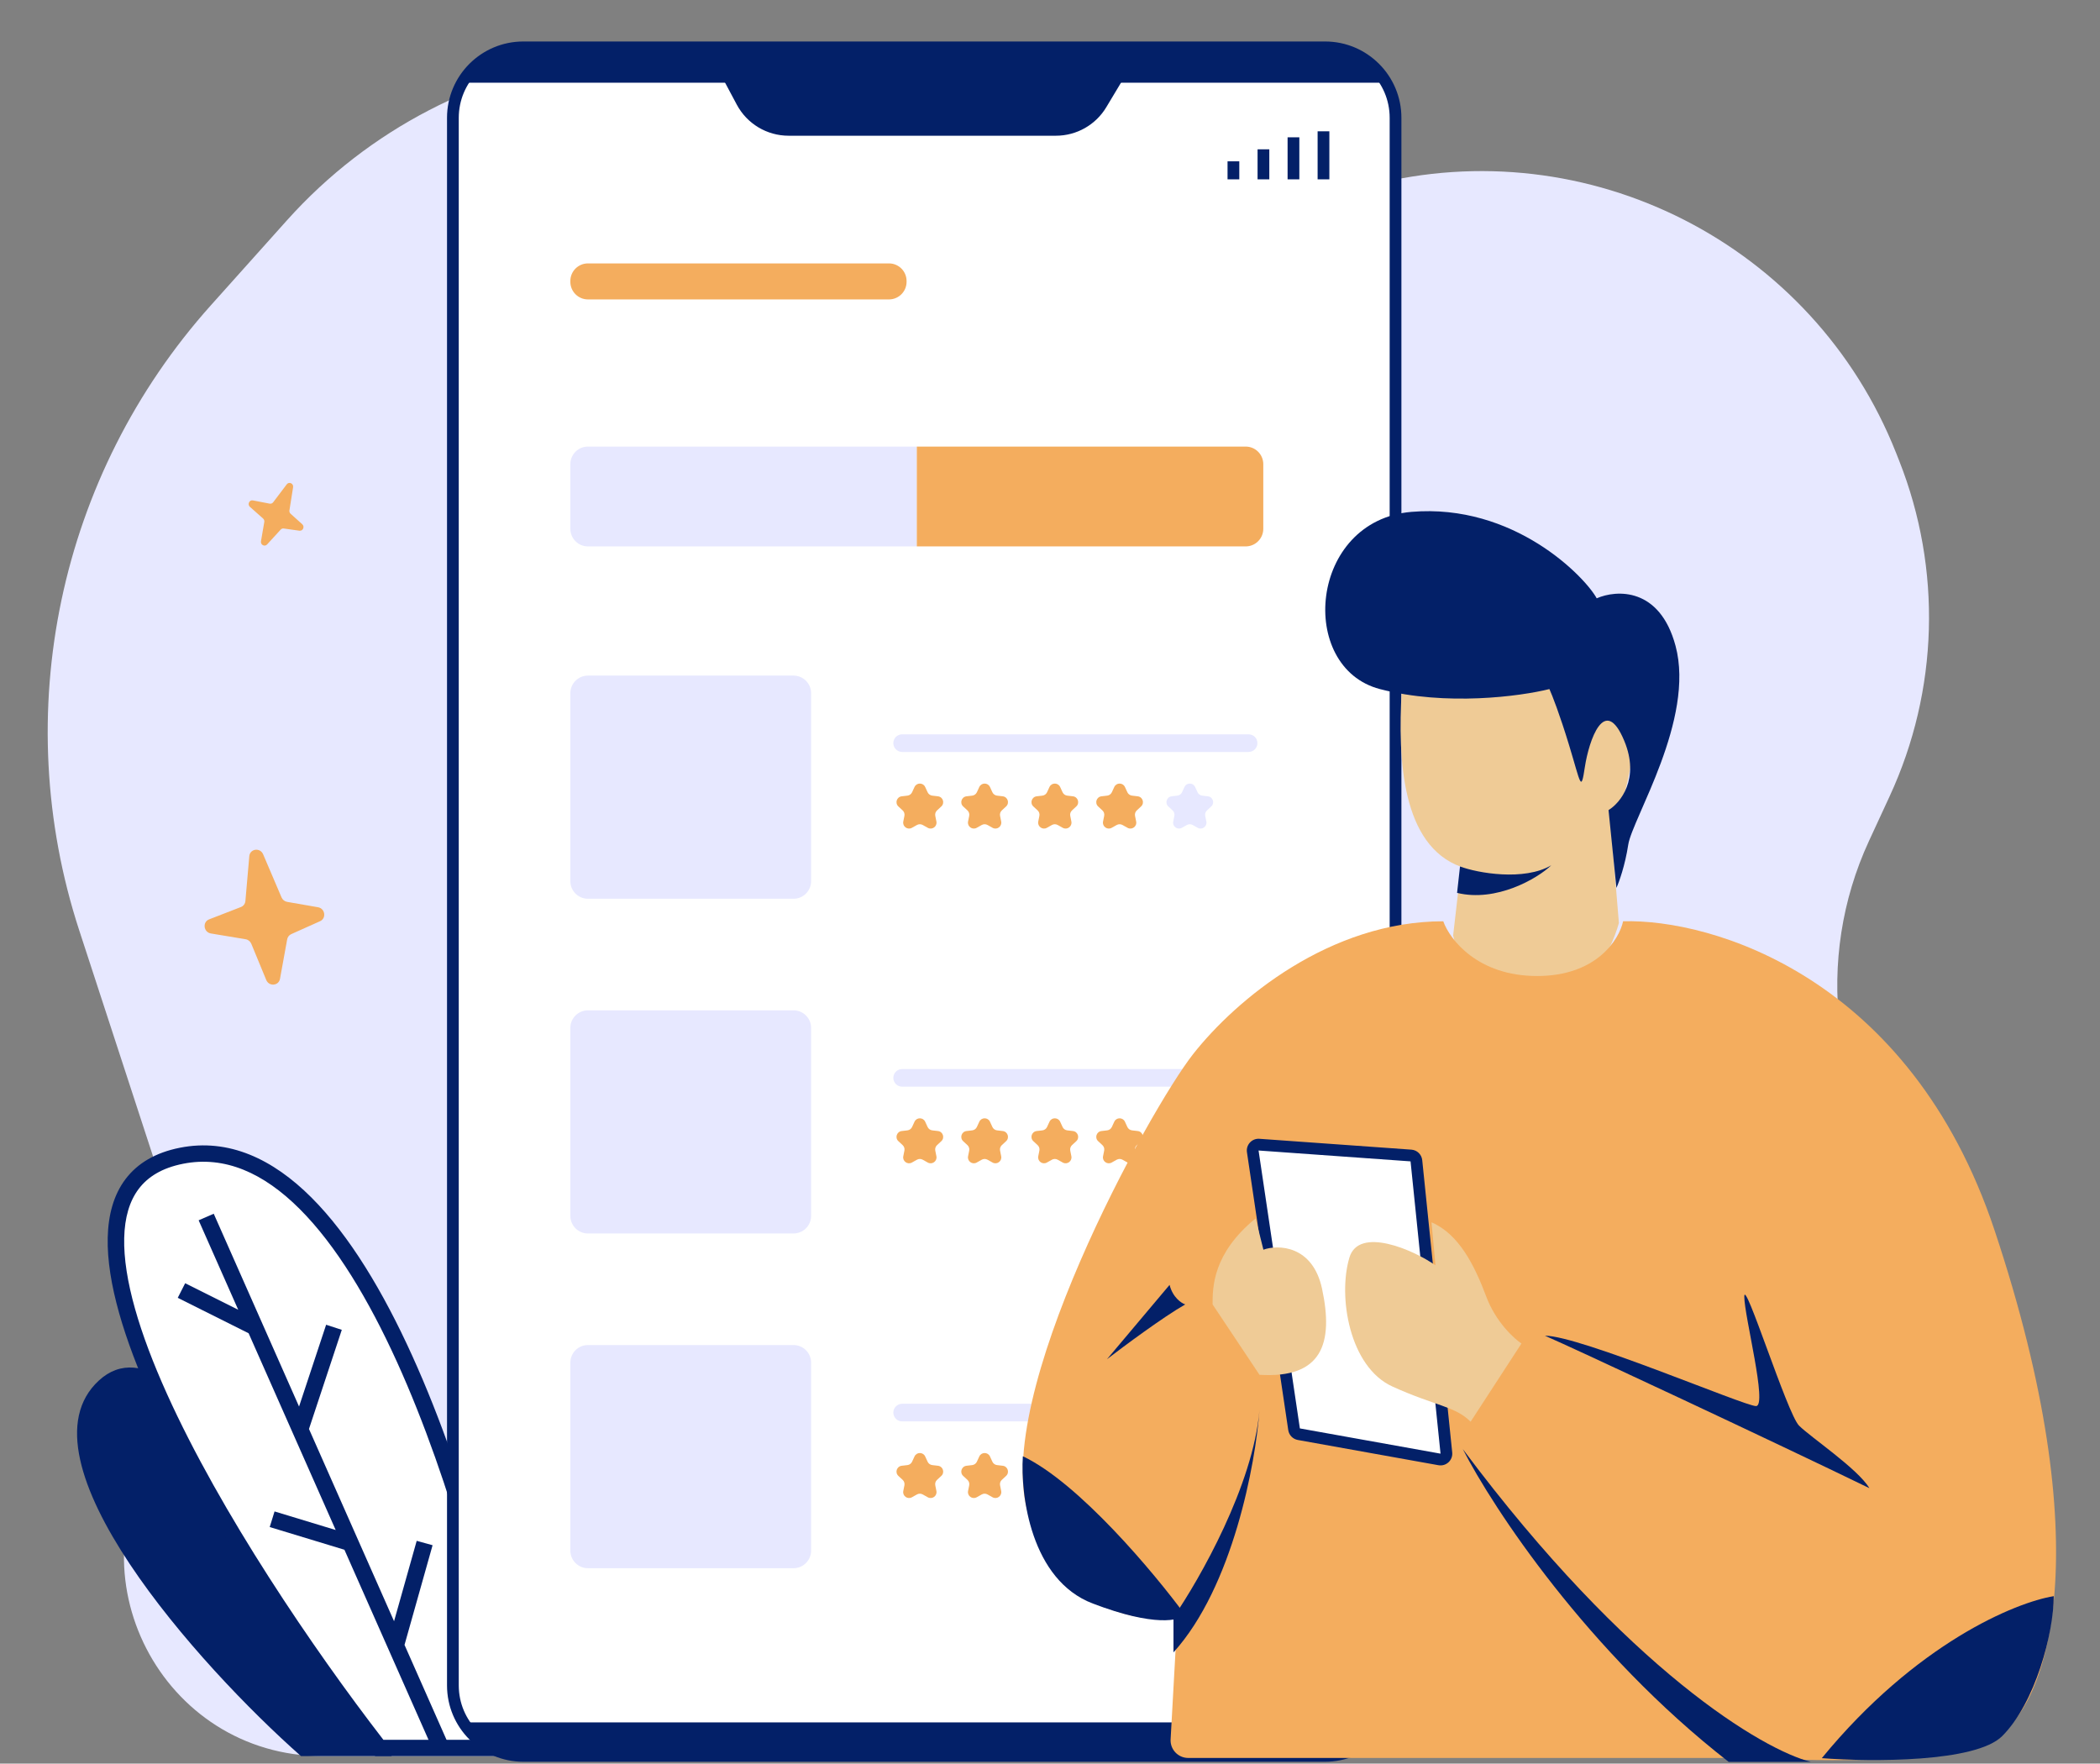
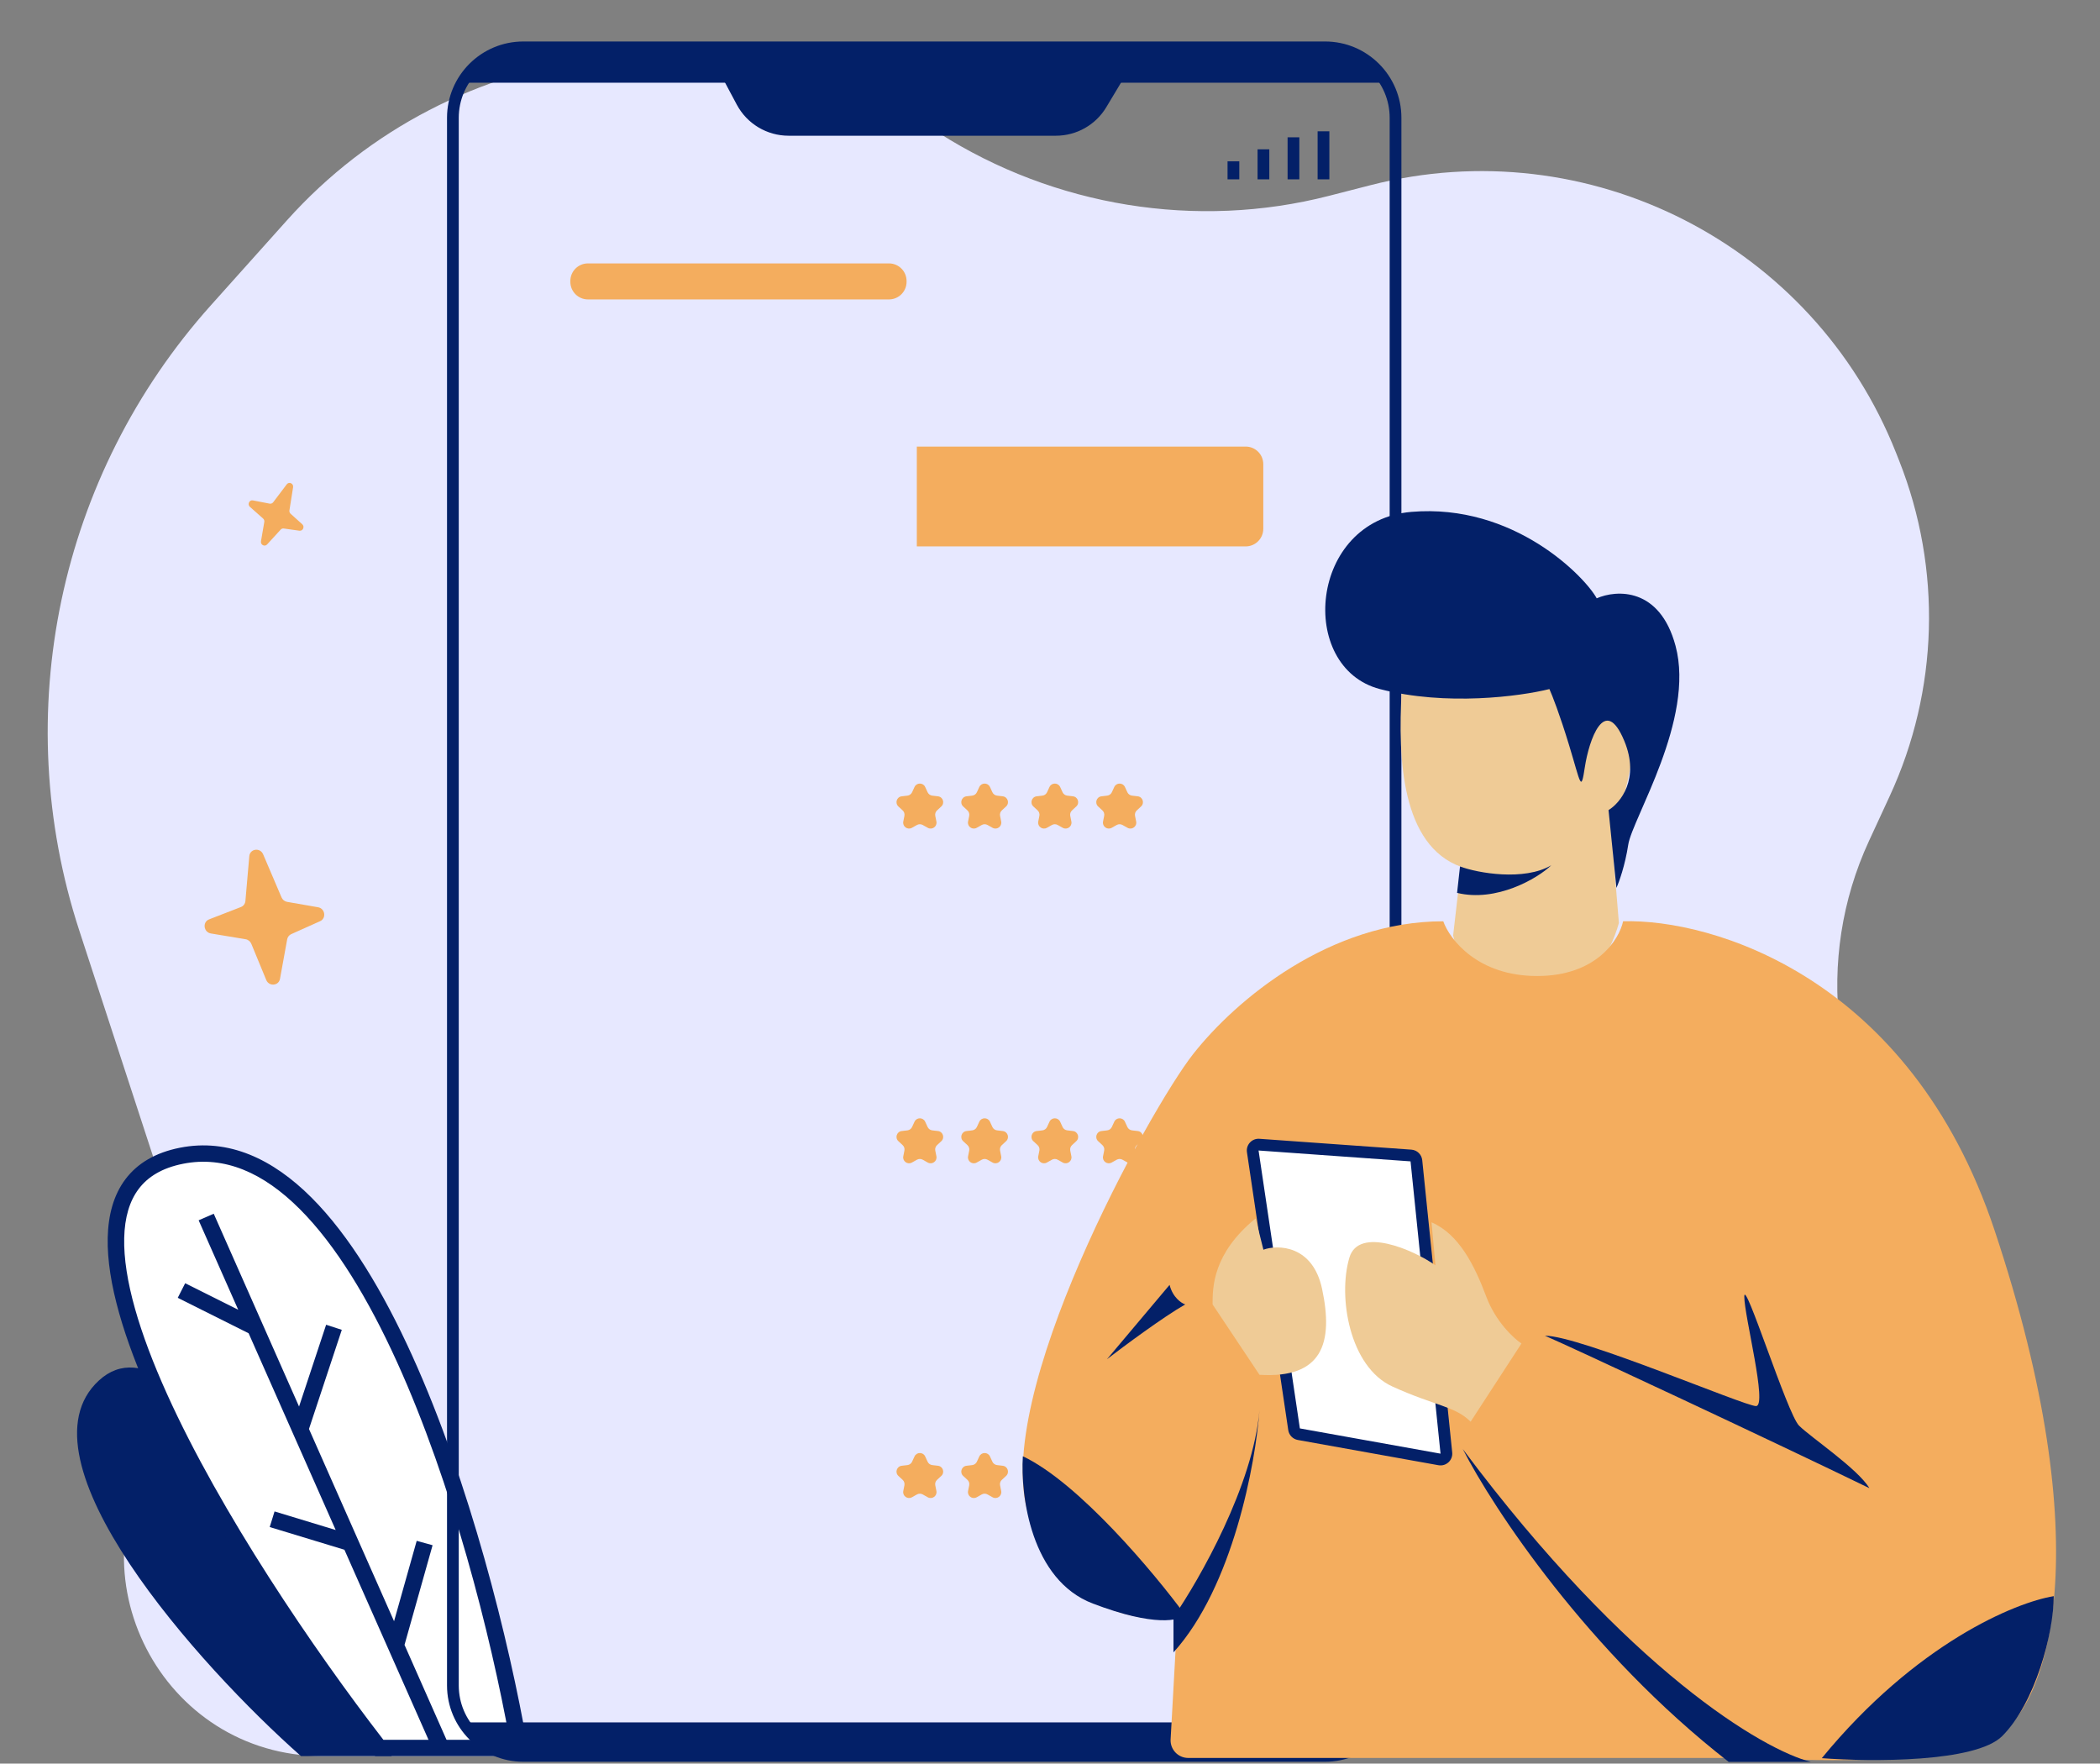
<svg xmlns="http://www.w3.org/2000/svg" fill="none" height="421.5" preserveAspectRatio="xMidYMid meet" style="fill: none;" version="1.0" viewBox="4.6 39.8 501.9 421.5" width="501.9" zoomAndPan="magnify">
  <rect x="4.6" y="39.8" width="501.9" height="421.5" fill="#808080" stroke="none" />
  <g id="change1_1">
    <path d="M397.334 459.514H228.952H81.782C43.163 459.514 20.702 415.88 43.156 384.474C51.928 372.205 54.343 356.498 49.662 342.162L23.556 262.223C6.62 210.362 18.603 153.41 55.003 112.76L73.148 92.497C112.665 48.366 179.038 39.776 229.01 71.6C256.593 89.165 290.572 94.738 322.248 86.602L332.153 84.058C384.176 70.697 438.017 98.126 457.766 148.052L458.499 149.905C468.746 175.81 467.931 204.78 456.242 230.068L451.275 240.814C438.249 268.996 442.29 302.282 461.504 326.672C487.684 359.905 484.452 407.868 453.767 436.997C438.538 451.454 418.337 459.514 397.334 459.514Z" fill="#E7E8FF" />
  </g>
  <g id="change2_1">
    <path d="M28.266 369.712C7.775 388.453 52.236 438.039 76.536 459.514H98.208C83.76 422.422 48.756 350.97 28.266 369.712Z" fill="#032068" />
  </g>
  <g id="change3_1">
    <path d="M47.968 316.026C91.313 307.436 119.881 406.804 128.747 457.562H95.253C61.431 413.962 4.623 324.615 47.968 316.026Z" fill="#fff" />
  </g>
  <g id="change2_2">
-     <path clip-rule="evenodd" d="M103.084 363.737C116.845 394.053 126.24 431.758 130.689 457.229L131.088 459.514H94.283L93.692 458.751C76.739 436.898 53.977 403.522 40.874 374.461C34.343 359.974 30.093 346.307 30.345 335.588C30.471 330.194 31.741 325.391 34.59 321.616C37.463 317.81 41.782 315.261 47.582 314.111C59.309 311.787 69.856 316.843 79.028 326.004C88.183 335.147 96.21 348.593 103.084 363.737ZM76.231 328.754C67.579 320.113 58.3 315.969 48.355 317.94C43.319 318.938 39.931 321.059 37.746 323.954C35.538 326.88 34.398 330.806 34.284 335.679C34.053 345.49 37.992 358.495 44.472 372.869C57.243 401.195 79.424 433.857 96.225 455.609H126.399C121.831 430.394 112.664 394.361 99.491 365.339C92.696 350.37 84.901 337.413 76.231 328.754Z" fill="#032068" fill-rule="evenodd" />
+     <path clip-rule="evenodd" d="M103.084 363.737C116.845 394.053 126.24 431.758 130.689 457.229L131.088 459.514H94.283L93.692 458.751C76.739 436.898 53.977 403.522 40.874 374.461C34.343 359.974 30.093 346.307 30.345 335.588C30.471 330.194 31.741 325.391 34.59 321.616C37.463 317.81 41.782 315.261 47.582 314.111C59.309 311.787 69.856 316.843 79.028 326.004C88.183 335.147 96.21 348.593 103.084 363.737ZM76.231 328.754C67.579 320.113 58.3 315.969 48.355 317.94C43.319 318.938 39.931 321.059 37.746 323.954C35.538 326.88 34.398 330.806 34.284 335.679C34.053 345.49 37.992 358.495 44.472 372.869C57.243 401.195 79.424 433.857 96.225 455.609H126.399C121.831 430.394 112.664 394.361 99.491 365.339C92.696 350.37 84.901 337.413 76.231 328.754" fill="#032068" fill-rule="evenodd" />
  </g>
  <g id="change2_3">
    <path clip-rule="evenodd" d="M55.683 329.883L76.073 375.963L82.545 356.414L86.289 357.631L78.445 381.324L98.78 427.277L104.191 408.06L107.987 409.109L101.28 432.927L111.834 456.778L108.225 458.345L86.916 410.189L69.062 404.766L70.218 401.033L84.828 405.471L64.02 358.449L47.08 349.98L48.855 346.494L61.536 352.834L52.074 331.451L55.683 329.883Z" fill="#032068" fill-rule="evenodd" />
  </g>
  <g id="change4_1">
    <path d="M73.129 155.561L69.887 159.846C69.69 160.106 69.368 160.232 69.053 160.171L65.048 159.396C64.186 159.229 63.666 160.347 64.331 160.937L67.479 163.728C67.709 163.932 67.818 164.246 67.765 164.554L66.975 169.156C66.827 170.021 67.859 170.556 68.443 169.917L71.677 166.381C71.867 166.173 72.142 166.073 72.416 166.111L76.159 166.637C77.002 166.756 77.48 165.671 76.839 165.094L74.055 162.587C73.832 162.386 73.725 162.079 73.773 161.777L74.65 156.249C74.794 155.345 73.675 154.839 73.129 155.561Z" fill="#F4AD5E" />
  </g>
  <g id="change4_2">
    <path d="M64.181 244.435L63.251 255.14C63.195 255.791 62.783 256.345 62.185 256.577L54.577 259.528C52.94 260.163 53.249 262.609 55.003 262.9L63.304 264.277C63.91 264.377 64.428 264.793 64.666 265.371L68.226 274.005C68.895 275.628 71.212 275.437 71.522 273.733L73.236 264.302C73.336 263.749 73.696 263.286 74.201 263.059L81.099 259.968C82.653 259.271 82.308 256.927 80.608 256.631L73.226 255.347C72.633 255.244 72.127 254.839 71.886 254.276L67.49 243.98C66.772 242.297 64.338 242.631 64.181 244.435Z" fill="#F4AD5E" />
  </g>
  <g id="change3_2">
-     <path d="M112.842 67.96C112.842 58.658 120.382 51.118 129.684 51.118H321.291C330.593 51.118 338.133 58.658 338.133 67.96V442.616C338.133 451.918 330.593 459.459 321.291 459.459H129.684C120.382 459.459 112.842 451.918 112.842 442.616V67.96Z" fill="#fff" />
-   </g>
+     </g>
  <g id="change2_4">
    <path clip-rule="evenodd" d="M111.438 67.96C111.438 57.883 119.607 49.714 129.684 49.714H321.291C331.368 49.714 339.537 57.883 339.537 67.96V442.617C339.537 452.694 331.368 460.862 321.291 460.862H129.684C119.607 460.862 111.438 452.694 111.438 442.617V67.96ZM129.684 52.521C121.158 52.521 114.245 59.434 114.245 67.96V442.617C114.245 451.143 121.158 458.055 129.684 458.055H321.291C329.818 458.055 336.73 451.143 336.73 442.617V67.96C336.73 59.434 329.818 52.521 321.291 52.521H129.684Z" fill="#032068" fill-rule="evenodd" />
  </g>
  <g id="change2_5">
    <path d="M180.691 64.808L173.39 51.117H277.587L269.003 65.424C266.466 69.652 261.898 72.238 256.968 72.238H193.075C187.892 72.238 183.131 69.382 180.691 64.808Z" fill="#032068" />
  </g>
  <g id="change2_6">
    <path d="M335.371 59.566H114.169C121.491 52.244 128.484 50.883 131.066 51.117H318.474C327.486 51.117 333.493 56.749 335.371 59.566Z" fill="#032068" />
  </g>
  <g id="change2_7">
    <path d="M335.264 451.452H115.712C123.321 458.892 127.719 460.275 130.402 460.037H320.574C329.939 460.037 333.312 454.313 335.264 451.452Z" fill="#032068" />
  </g>
  <g id="change4_3">
    <path d="M140.912 106.962C140.912 104.637 142.797 102.752 145.123 102.752H217.06C219.386 102.752 221.271 104.637 221.271 106.962V107.151C221.271 109.477 219.386 111.362 217.06 111.362H145.123C142.797 111.362 140.912 109.477 140.912 107.151V106.962Z" fill="#F4AD5E" />
  </g>
  <g id="change2_8">
    <path clip-rule="evenodd" d="M322.316 71.182V82.662H319.509V71.182H322.316Z" fill="#032068" fill-rule="evenodd" />
  </g>
  <g id="change2_9">
    <path clip-rule="evenodd" d="M315.141 72.617V82.662H312.334V72.617H315.141Z" fill="#032068" fill-rule="evenodd" />
  </g>
  <g id="change2_10">
    <path clip-rule="evenodd" d="M307.966 75.487V82.662H305.159V75.487H307.966Z" fill="#032068" fill-rule="evenodd" />
  </g>
  <g id="change2_11">
    <path clip-rule="evenodd" d="M300.791 78.357V82.662H297.984V78.357H300.791Z" fill="#032068" fill-rule="evenodd" />
  </g>
  <g id="change1_2">
    <path d="M140.912 205.479C140.912 203.153 142.797 201.268 145.123 201.268H194.245C196.571 201.268 198.456 203.153 198.456 205.479V250.391C198.456 252.717 196.571 254.602 194.245 254.602H145.123C142.797 254.602 140.912 252.717 140.912 250.391V205.479Z" fill="#E7E8FF" />
  </g>
  <g id="change1_3">
    <path d="M140.912 285.479C140.912 283.153 142.797 281.268 145.123 281.268H194.245C196.571 281.268 198.456 283.153 198.456 285.479V330.391C198.456 332.717 196.571 334.602 194.245 334.602H145.123C142.797 334.602 140.912 332.717 140.912 330.391V285.479Z" fill="#E7E8FF" />
  </g>
  <g id="change1_4">
    <path d="M140.912 365.479C140.912 363.153 142.797 361.268 145.123 361.268H194.245C196.571 361.268 198.456 363.153 198.456 365.479V410.391C198.456 412.717 196.571 414.602 194.245 414.602H145.123C142.797 414.602 140.912 412.717 140.912 410.391V365.479Z" fill="#E7E8FF" />
  </g>
  <g id="change1_5">
    <path d="M140.912 150.742C140.912 148.416 142.797 146.531 145.123 146.531H223.719V170.391H145.123C142.797 170.391 140.912 168.506 140.912 166.18V150.742Z" fill="#E7E8FF" />
  </g>
  <g id="change4_4">
    <path d="M223.719 146.531H302.315C304.641 146.531 306.526 148.416 306.526 150.742V166.18C306.526 168.506 304.641 170.391 302.315 170.391H223.719V146.531Z" fill="#F4AD5E" />
  </g>
  <g id="change1_6">
    <path d="M218.104 217.408C218.104 216.246 219.047 215.303 220.21 215.303H303.017C304.179 215.303 305.122 216.246 305.122 217.408C305.122 218.571 304.179 219.514 303.017 219.514H220.21C219.047 219.514 218.104 218.571 218.104 217.408Z" fill="#E7E8FF" />
  </g>
  <g id="change1_7">
    <path d="M218.104 297.408C218.104 296.246 219.047 295.303 220.21 295.303H303.017C304.179 295.303 305.122 296.246 305.122 297.408C305.122 298.571 304.179 299.514 303.017 299.514H220.21C219.047 299.514 218.104 298.571 218.104 297.408Z" fill="#E7E8FF" />
  </g>
  <g id="change1_8">
    <path d="M218.104 377.408C218.104 376.246 219.047 375.303 220.21 375.303H303.017C304.179 375.303 305.122 376.246 305.122 377.408C305.122 378.571 304.179 379.514 303.017 379.514H220.21C219.047 379.514 218.104 378.571 218.104 377.408Z" fill="#E7E8FF" />
  </g>
  <g id="change4_5">
    <path d="M223.169 227.891C223.671 226.803 225.216 226.803 225.718 227.891L226.299 229.15C226.503 229.593 226.923 229.898 227.408 229.956L228.785 230.119C229.974 230.26 230.452 231.73 229.573 232.543L228.555 233.485C228.196 233.816 228.036 234.31 228.131 234.789L228.401 236.149C228.635 237.323 227.384 238.232 226.339 237.647L225.129 236.97C224.703 236.731 224.184 236.731 223.758 236.97L222.548 237.647C221.503 238.232 220.253 237.323 220.486 236.149L220.756 234.789C220.851 234.31 220.691 233.816 220.333 233.485L219.315 232.543C218.435 231.73 218.913 230.26 220.102 230.119L221.479 229.956C221.964 229.898 222.384 229.593 222.588 229.15L223.169 227.891Z" fill="#F4AD5E" />
  </g>
  <g id="change4_6">
    <path d="M238.653 227.891C239.154 226.803 240.7 226.803 241.202 227.891L241.782 229.15C241.987 229.593 242.407 229.898 242.891 229.956L244.268 230.119C245.458 230.26 245.935 231.73 245.056 232.543L244.038 233.485C243.68 233.816 243.519 234.31 243.614 234.789L243.885 236.149C244.118 237.323 242.868 238.232 241.823 237.647L240.613 236.97C240.187 236.731 239.667 236.731 239.242 236.97L238.032 237.647C236.987 238.232 235.736 237.323 235.969 236.149L236.24 234.789C236.335 234.31 236.174 233.816 235.816 233.485L234.798 232.543C233.919 231.73 234.396 230.26 235.586 230.119L236.963 229.956C237.447 229.898 237.867 229.593 238.072 229.15L238.653 227.891Z" fill="#F4AD5E" />
  </g>
  <g id="change4_7">
    <path d="M255.427 227.891C255.929 226.803 257.474 226.803 257.976 227.891L258.557 229.15C258.761 229.593 259.181 229.898 259.666 229.956L261.043 230.119C262.232 230.26 262.71 231.73 261.831 232.543L260.813 233.485C260.454 233.816 260.294 234.31 260.389 234.789L260.659 236.149C260.892 237.323 259.642 238.232 258.597 237.647L257.387 236.97C256.961 236.731 256.442 236.731 256.016 236.97L254.806 237.647C253.761 238.232 252.51 237.323 252.744 236.149L253.014 234.789C253.109 234.31 252.949 233.816 252.59 233.485L251.572 232.543C250.693 231.73 251.171 230.26 252.36 230.119L253.737 229.956C254.222 229.898 254.642 229.593 254.846 229.15L255.427 227.891Z" fill="#F4AD5E" />
  </g>
  <g id="change4_8">
    <path d="M270.911 227.891C271.413 226.803 272.959 226.803 273.46 227.891L274.041 229.15C274.246 229.593 274.666 229.898 275.15 229.956L276.527 230.119C277.717 230.26 278.194 231.73 277.315 232.543L276.297 233.485C275.939 233.816 275.778 234.31 275.873 234.789L276.143 236.149C276.377 237.323 275.126 238.232 274.081 237.647L272.871 236.97C272.445 236.731 271.926 236.731 271.5 236.97L270.29 237.647C269.245 238.232 267.995 237.323 268.228 236.149L268.498 234.789C268.594 234.31 268.433 233.816 268.075 233.485L267.057 232.543C266.177 231.73 266.655 230.26 267.844 230.119L269.221 229.956C269.706 229.898 270.126 229.593 270.331 229.15L270.911 227.891Z" fill="#F4AD5E" />
  </g>
  <g id="change1_9">
    <path d="M287.686 227.891C288.187 226.803 289.733 226.803 290.235 227.891L290.815 229.15C291.02 229.593 291.44 229.898 291.925 229.956L293.302 230.119C294.491 230.26 294.969 231.73 294.089 232.543L293.071 233.485C292.713 233.816 292.552 234.31 292.648 234.789L292.918 236.149C293.151 237.323 291.901 238.232 290.856 237.647L289.646 236.97C289.22 236.731 288.701 236.731 288.275 236.97L287.065 237.647C286.02 238.232 284.769 237.323 285.003 236.149L285.273 234.789C285.368 234.31 285.208 233.816 284.849 233.485L283.831 232.543C282.952 231.73 283.43 230.26 284.619 230.119L285.996 229.956C286.481 229.898 286.901 229.593 287.105 229.15L287.686 227.891Z" fill="#E7E8FF" />
  </g>
  <g id="change4_9">
    <path d="M223.169 307.891C223.671 306.803 225.216 306.803 225.718 307.891L226.299 309.15C226.503 309.593 226.923 309.898 227.408 309.956L228.785 310.119C229.974 310.26 230.452 311.73 229.573 312.543L228.555 313.485C228.196 313.816 228.036 314.31 228.131 314.789L228.401 316.149C228.635 317.323 227.384 318.232 226.339 317.647L225.129 316.97C224.703 316.731 224.184 316.731 223.758 316.97L222.548 317.647C221.503 318.232 220.253 317.323 220.486 316.149L220.756 314.789C220.851 314.31 220.691 313.816 220.333 313.485L219.315 312.543C218.435 311.73 218.913 310.26 220.102 310.119L221.479 309.956C221.964 309.898 222.384 309.593 222.588 309.15L223.169 307.891Z" fill="#F4AD5E" />
  </g>
  <g id="change4_10">
    <path d="M238.653 307.891C239.154 306.803 240.7 306.803 241.202 307.891L241.782 309.15C241.987 309.593 242.407 309.898 242.891 309.956L244.268 310.119C245.458 310.26 245.935 311.73 245.056 312.543L244.038 313.485C243.68 313.816 243.519 314.31 243.614 314.789L243.885 316.149C244.118 317.323 242.868 318.232 241.823 317.647L240.613 316.97C240.187 316.731 239.667 316.731 239.242 316.97L238.032 317.647C236.987 318.232 235.736 317.323 235.969 316.149L236.24 314.789C236.335 314.31 236.174 313.816 235.816 313.485L234.798 312.543C233.919 311.73 234.396 310.26 235.586 310.119L236.963 309.956C237.447 309.898 237.867 309.593 238.072 309.15L238.653 307.891Z" fill="#F4AD5E" />
  </g>
  <g id="change4_11">
    <path d="M255.427 307.891C255.929 306.803 257.474 306.803 257.976 307.891L258.557 309.15C258.761 309.593 259.181 309.898 259.666 309.956L261.043 310.119C262.232 310.26 262.71 311.73 261.831 312.543L260.813 313.485C260.454 313.816 260.294 314.31 260.389 314.789L260.659 316.149C260.892 317.323 259.642 318.232 258.597 317.647L257.387 316.97C256.961 316.731 256.442 316.731 256.016 316.97L254.806 317.647C253.761 318.232 252.51 317.323 252.744 316.149L253.014 314.789C253.109 314.31 252.949 313.816 252.59 313.485L251.572 312.543C250.693 311.73 251.171 310.26 252.36 310.119L253.737 309.956C254.222 309.898 254.642 309.593 254.846 309.15L255.427 307.891Z" fill="#F4AD5E" />
  </g>
  <g id="change4_12">
    <path d="M270.911 307.891C271.413 306.803 272.959 306.803 273.46 307.891L274.041 309.15C274.246 309.593 274.666 309.898 275.15 309.956L276.527 310.119C277.717 310.26 278.194 311.73 277.315 312.543L276.297 313.485C275.939 313.816 275.778 314.31 275.873 314.789L276.143 316.149C276.377 317.323 275.126 318.232 274.081 317.647L272.871 316.97C272.445 316.731 271.926 316.731 271.5 316.97L270.29 317.647C269.245 318.232 267.995 317.323 268.228 316.149L268.498 314.789C268.594 314.31 268.433 313.816 268.075 313.485L267.057 312.543C266.177 311.73 266.655 310.26 267.844 310.119L269.221 309.956C269.706 309.898 270.126 309.593 270.331 309.15L270.911 307.891Z" fill="#F4AD5E" />
  </g>
  <g id="change1_10">
    <path d="M287.686 307.891C288.187 306.803 289.733 306.803 290.235 307.891L290.815 309.15C291.02 309.593 291.44 309.898 291.925 309.956L293.302 310.119C294.491 310.26 294.969 311.73 294.089 312.543L293.071 313.485C292.713 313.816 292.552 314.31 292.648 314.789L292.918 316.149C293.151 317.323 291.901 318.232 290.856 317.647L289.646 316.97C289.22 316.731 288.701 316.731 288.275 316.97L287.065 317.647C286.02 318.232 284.769 317.323 285.003 316.149L285.273 314.789C285.368 314.31 285.208 313.816 284.849 313.485L283.831 312.543C282.952 311.73 283.43 310.26 284.619 310.119L285.996 309.956C286.481 309.898 286.901 309.593 287.105 309.15L287.686 307.891Z" fill="#E7E8FF" />
  </g>
  <g id="change4_13">
    <path d="M223.169 387.891C223.671 386.803 225.216 386.803 225.718 387.891L226.299 389.15C226.503 389.593 226.923 389.898 227.408 389.956L228.785 390.119C229.974 390.26 230.452 391.73 229.573 392.543L228.555 393.485C228.196 393.816 228.036 394.31 228.131 394.789L228.401 396.149C228.635 397.323 227.384 398.232 226.339 397.647L225.129 396.97C224.703 396.731 224.184 396.731 223.758 396.97L222.548 397.647C221.503 398.232 220.253 397.323 220.486 396.149L220.756 394.789C220.851 394.31 220.691 393.816 220.333 393.485L219.315 392.543C218.435 391.73 218.913 390.26 220.102 390.119L221.479 389.956C221.964 389.898 222.384 389.593 222.588 389.15L223.169 387.891Z" fill="#F4AD5E" />
  </g>
  <g id="change4_14">
    <path d="M238.653 387.891C239.154 386.803 240.7 386.803 241.202 387.891L241.782 389.15C241.987 389.593 242.407 389.898 242.891 389.956L244.268 390.119C245.458 390.26 245.935 391.73 245.056 392.543L244.038 393.485C243.68 393.816 243.519 394.31 243.614 394.789L243.885 396.149C244.118 397.323 242.868 398.232 241.823 397.647L240.613 396.97C240.187 396.731 239.667 396.731 239.242 396.97L238.032 397.647C236.987 398.232 235.736 397.323 235.969 396.149L236.24 394.789C236.335 394.31 236.174 393.816 235.816 393.485L234.798 392.543C233.919 391.73 234.396 390.26 235.586 390.119L236.963 389.956C237.447 389.898 237.867 389.593 238.072 389.15L238.653 387.891Z" fill="#F4AD5E" />
  </g>
  <g id="change4_15">
    <path d="M255.427 387.891C255.929 386.803 257.474 386.803 257.976 387.891L258.557 389.15C258.761 389.593 259.181 389.898 259.666 389.956L261.043 390.119C262.232 390.26 262.71 391.73 261.831 392.543L260.813 393.485C260.454 393.816 260.294 394.31 260.389 394.789L260.659 396.149C260.892 397.323 259.642 398.232 258.597 397.647L257.387 396.97C256.961 396.731 256.442 396.731 256.016 396.97L254.806 397.647C253.761 398.232 252.51 397.323 252.744 396.149L253.014 394.789C253.109 394.31 252.949 393.816 252.59 393.485L251.572 392.543C250.693 391.73 251.171 390.26 252.36 390.119L253.737 389.956C254.222 389.898 254.642 389.593 254.846 389.15L255.427 387.891Z" fill="#F4AD5E" />
  </g>
  <g id="change4_16">
    <path d="M270.911 387.891C271.413 386.803 272.959 386.803 273.46 387.891L274.041 389.15C274.246 389.593 274.666 389.898 275.15 389.956L276.527 390.119C277.717 390.26 278.194 391.73 277.315 392.543L276.297 393.485C275.939 393.816 275.778 394.31 275.873 394.789L276.143 396.149C276.377 397.323 275.126 398.232 274.081 397.647L272.871 396.97C272.445 396.731 271.926 396.731 271.5 396.97L270.29 397.647C269.245 398.232 267.995 397.323 268.228 396.149L268.498 394.789C268.594 394.31 268.433 393.816 268.075 393.485L267.057 392.543C266.177 391.73 266.655 390.26 267.844 390.119L269.221 389.956C269.706 389.898 270.126 389.593 270.331 389.15L270.911 387.891Z" fill="#F4AD5E" />
  </g>
  <g id="change1_11">
    <path d="M287.686 387.891C288.187 386.803 289.733 386.803 290.235 387.891L290.815 389.15C291.02 389.593 291.44 389.898 291.925 389.956L293.302 390.119C294.491 390.26 294.969 391.73 294.089 392.543L293.071 393.485C292.713 393.816 292.552 394.31 292.648 394.789L292.918 396.149C293.151 397.323 291.901 398.232 290.856 397.647L289.646 396.97C289.22 396.731 288.701 396.731 288.275 396.97L287.065 397.647C286.02 398.232 284.769 397.323 285.003 396.149L285.273 394.789C285.368 394.31 285.208 393.816 284.849 393.485L283.831 392.543C282.952 391.73 283.43 390.26 284.619 390.119L285.996 389.956C286.481 389.898 286.901 389.593 287.105 389.15L287.686 387.891Z" fill="#E7E8FF" />
  </g>
  <g id="change5_1">
    <path d="M381.214 185.449C402.963 200.831 393.822 228.176 389.724 238.772L391.519 260.394C389.66 267.201 382.915 280.815 370.811 280.815C358.707 280.815 353.159 269.193 351.898 263.382L353.789 246.975C339.605 241.848 338.659 221.339 339.605 204.932C340.728 185.449 362.056 171.9 381.214 185.449Z" fill="#EFCB96" />
  </g>
  <g id="change4_17">
    <path d="M371.964 273.067C357.761 273.067 351.095 264.346 349.538 259.986C322.44 259.986 300.014 278.674 289.736 291.755C279.457 304.837 241.147 373.983 250.491 402.015C257.966 424.441 276.031 427.867 285.998 426.309L284.376 455.504C284.242 457.917 286.163 459.948 288.58 459.948H425.224C439.552 460.882 470.823 461.256 481.289 455.276C494.37 447.801 506.518 409.49 481.289 333.803C461.106 273.254 413.7 259.363 392.52 259.986C391.586 264.346 386.167 273.067 371.964 273.067Z" fill="#F4AD5E" />
  </g>
  <g id="change2_12">
    <path d="M440.009 460.003C462.536 432.548 486.353 422.751 495.446 421.285C495.446 430.084 491.047 446.803 483.127 454.723C476.791 461.059 451.742 460.883 440.009 460.003Z" fill="#032068" />
  </g>
  <g id="change2_13">
    <path d="M265.778 423.045C250.995 417.413 248.473 397.233 249.059 387.846C262.434 394.182 280.444 415.712 287.777 425.684C286.604 427.151 280.561 428.676 265.778 423.045Z" fill="#032068" />
  </g>
  <g id="change2_14">
    <path d="M373.831 359.032C380.372 361.836 428.961 384.573 451.387 395.474C448.584 390.802 437.371 383.327 434.567 380.524C431.764 377.721 421.486 345.016 421.486 349.688C421.486 354.36 427.092 375.852 424.289 375.852C421.486 375.852 382.241 359.032 373.831 359.032Z" fill="#032068" />
  </g>
  <g id="change2_15">
    <path d="M354.209 386.13C393.827 439.204 426.158 458.079 437.371 460.882H417.748C384.11 434.719 361.372 400.146 354.209 386.13Z" fill="#032068" />
  </g>
  <g id="change2_16">
    <path d="M305.62 376.786C304.125 394.727 291.293 417.277 285.063 426.31V434.719C299.266 419.021 304.686 389.556 305.62 376.786Z" fill="#032068" />
  </g>
  <g id="change2_17">
    <path d="M287.867 351.557C282.635 354.547 273.228 361.524 269.179 364.639L284.13 346.885C284.877 349.875 286.933 351.246 287.867 351.557Z" fill="#032068" />
  </g>
  <g id="change3_3">
    <path d="M343.118 317.223L350.282 387.079C350.378 388.008 349.557 388.769 348.638 388.604L315.023 382.571C314.43 382.464 313.971 381.991 313.883 381.396L304.01 314.978C303.878 314.089 304.602 313.307 305.498 313.371L341.821 315.966C342.501 316.014 343.048 316.545 343.118 317.223Z" fill="#fff" />
  </g>
  <g id="change2_18">
    <path clip-rule="evenodd" d="M305.598 311.971C303.806 311.843 302.357 313.408 302.621 315.184L312.494 381.602C312.671 382.794 313.589 383.739 314.775 383.952L348.39 389.986C350.227 390.315 351.869 388.793 351.678 386.936L344.513 317.079C344.374 315.723 343.281 314.663 341.921 314.566L305.598 311.971ZM305.398 314.771L341.721 317.366L348.886 387.223L315.271 381.189L305.398 314.771Z" fill="#032068" fill-rule="evenodd" />
  </g>
  <g id="change5_2">
    <path d="M294.407 351.557L305.62 368.377C320.571 369.311 323.374 360.901 320.571 347.82C318.328 337.354 309.981 337.23 306.555 338.476L304.686 331C294.408 339.41 294.407 347.508 294.407 351.557Z" fill="#EFCB96" />
  </g>
  <g id="change2_19">
    <path d="M389.04 233.411L390.925 252.004C391.553 250.627 392.997 246.633 393.751 241.674C394.693 235.477 409.767 211.719 405.056 194.159C401.288 180.111 390.925 180.731 386.214 182.797C383.387 177.632 366.429 160.072 341.934 162.138C317.439 164.204 314.613 199.324 334.398 204.489C350.225 208.62 368 206.21 374.909 204.489C375.537 205.866 377.358 210.48 379.619 217.917C382.445 227.213 382.445 229.279 383.388 223.082C384.33 216.884 388.098 205.522 392.809 216.884C396.577 225.974 391.867 231.689 389.04 233.411Z" fill="#032068" />
  </g>
  <g id="change2_20">
    <path d="M375.355 246.602C368.873 250.419 357.746 248.473 353.544 246.882L352.842 253.198C362.206 255.488 372.054 249.783 375.355 246.602Z" fill="#032068" />
  </g>
  <g id="change5_3">
    <path d="M359.817 349.688C362.059 355.669 366.358 359.655 368.227 360.901L356.079 379.589C352.342 375.852 347.67 375.852 337.391 371.18C327.113 366.508 324.31 349.688 327.113 340.344C329.355 332.869 342.375 338.476 347.67 342.213L346.735 331.935C353.276 334.738 357.014 342.213 359.817 349.688Z" fill="#EFCB96" />
  </g>
</svg>